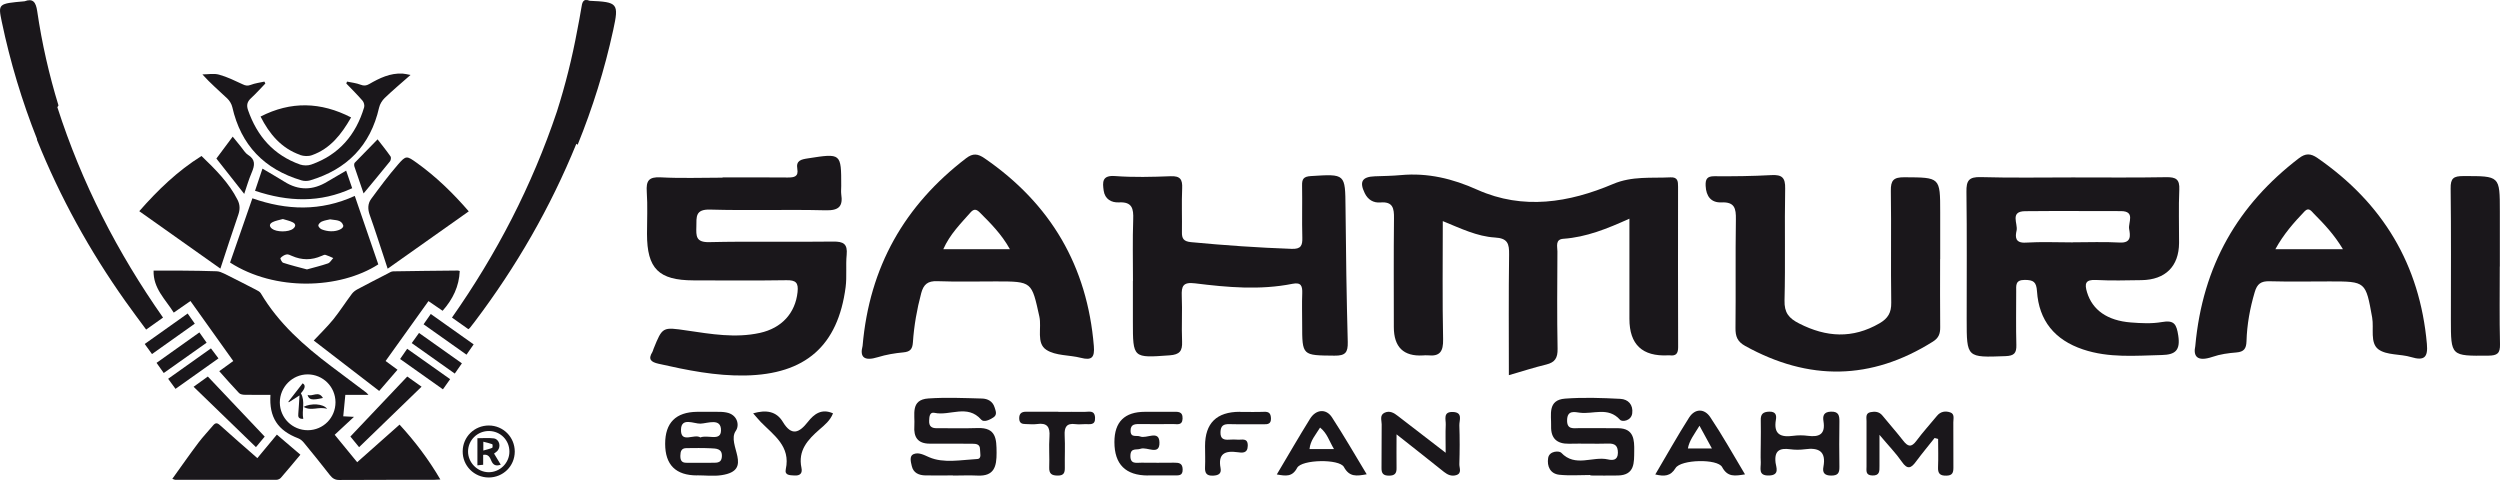
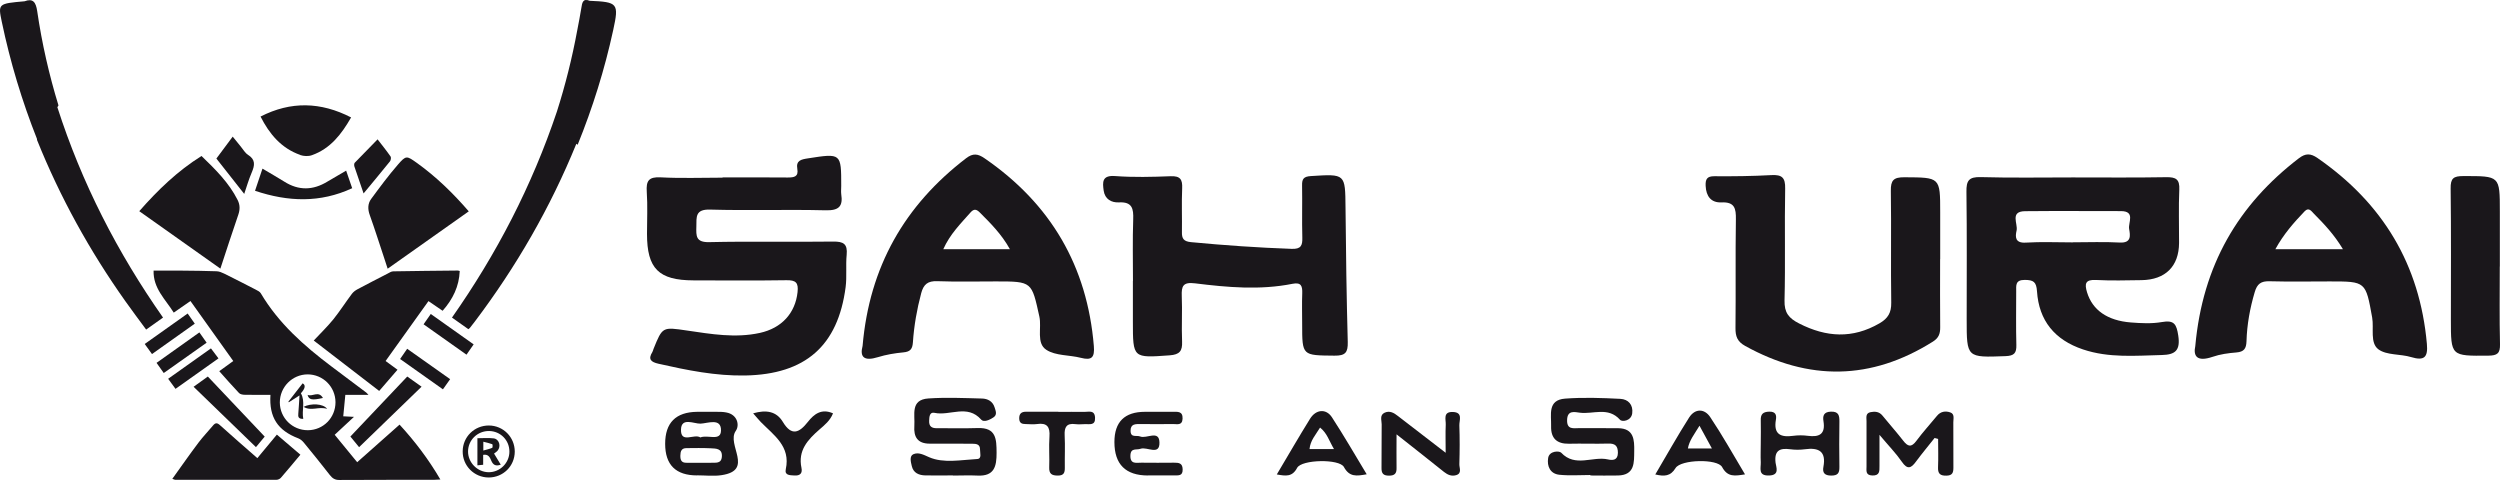
<svg xmlns="http://www.w3.org/2000/svg" viewBox="0 0 312.52 60">
  <defs>
    <style>.d{fill:#1a171b;}</style>
  </defs>
  <g id="a" />
  <g id="b">
    <g id="c">
      <g>
-         <path class="d" d="M203.68,27.34c-2.77,1.25-5.38,2.31-8.25,2.51-1.04,.07-.74,.97-.74,1.59-.02,4.05-.06,8.11,.02,12.16,.02,1.15-.32,1.7-1.42,1.97-1.5,.36-2.97,.84-4.67,1.33,0-5.14-.04-10.11,.03-15.08,.02-1.36-.17-2.04-1.78-2.13-2.21-.13-4.26-1.13-6.51-2.05,0,5.09-.06,9.94,.04,14.78,.03,1.49-.38,2.16-1.9,2-.2-.02-.41,0-.61,.01q-3.65,.22-3.65-3.55c0-4.53-.03-9.05,.02-13.58,.02-1.26-.13-2.12-1.7-1.99-.87,.07-1.56-.34-1.96-1.17-.69-1.42-.33-2.04,1.25-2.1,1.08-.04,2.17-.05,3.25-.15,3.39-.31,6.49,.44,9.6,1.84,5.7,2.54,11.43,1.61,16.95-.73,2.38-1.01,4.77-.71,7.18-.83,.92-.04,.94,.51,.94,1.17,0,6.69-.02,13.37,.01,20.06,0,.79-.26,1.12-1.05,1.02-.07,0-.14,0-.2,0q-4.84,.25-4.84-4.56v-12.53Z" />
        <path class="d" d="M259.2,22.18c3.87,0,7.74,.04,11.6-.03,1.21-.02,1.69,.26,1.63,1.55-.1,2.22-.02,4.45-.03,6.68-.02,2.91-1.7,4.59-4.68,4.64-1.9,.03-3.8,.08-5.7-.02-1.35-.07-1.45,.47-1.12,1.55,.67,2.19,2.51,3.53,5.48,3.76,1.28,.1,2.61,.17,3.86-.05,1.54-.27,1.84,.24,2.06,1.69,.28,1.85-.37,2.39-2.04,2.43-3.32,.08-6.63,.39-9.87-.7-3.55-1.19-5.51-3.61-5.75-7.27-.08-1.19-.45-1.41-1.53-1.42-1.2,0-1.07,.69-1.07,1.44,0,2.23-.04,4.46,.02,6.68,.03,1.04-.28,1.37-1.36,1.41-4.85,.18-4.85,.22-4.85-4.59,0-5.32,.04-10.64-.03-15.96-.02-1.37,.29-1.87,1.77-1.83,3.86,.11,7.73,.04,11.6,.04Zm-.1,8.11c1.96,0,3.92-.08,5.88,.03,1.49,.08,1.32-.89,1.18-1.7-.14-.8,.82-2.23-1.04-2.23-3.99,0-7.97-.03-11.96,.01-1.95,.02-.88,1.56-1.07,2.42-.18,.78-.2,1.59,1.14,1.51,1.95-.12,3.92-.03,5.88-.03Z" />
        <path class="d" d="M90.33,22.18c2.72,0,5.43-.02,8.15,.01,.8,0,1.36-.1,1.19-1.08-.18-1.05,.48-1.18,1.31-1.31,4.18-.65,4.18-.67,4.18,3.45,0,.34-.04,.68,0,1.01,.24,1.54-.29,2.07-1.95,2.03-4.82-.12-9.64,.05-14.46-.09-1.85-.05-1.68,.93-1.7,2.12-.03,1.18-.08,1.99,1.61,1.95,5.16-.12,10.32,0,15.48-.07,1.3-.02,1.83,.29,1.7,1.65-.13,1.34,.04,2.71-.13,4.04-.96,7.36-5.04,10.91-12.55,11.05-3.7,.07-7.27-.66-10.85-1.47-.91-.21-1.34-.54-.76-1.46,.07-.11,.09-.25,.14-.38,1.13-2.8,1.12-2.76,4.19-2.31,3.01,.44,6.04,.97,9.1,.3,2.75-.6,4.44-2.49,4.72-5.1,.13-1.18-.21-1.51-1.39-1.49-3.87,.06-7.74,.03-11.61,.02-4.37-.01-5.82-1.47-5.82-5.81,0-1.76,.09-3.52-.03-5.26-.09-1.36,.23-1.89,1.73-1.81,2.57,.14,5.16,.04,7.74,.04Z" />
        <path class="d" d="M242.53,32.38c0,2.84-.02,5.67,.01,8.51,.01,.81-.17,1.35-.92,1.82-7.72,4.85-15.51,4.93-23.45,.54-1-.55-1.23-1.21-1.22-2.26,.05-4.52-.02-9.05,.05-13.57,.02-1.35-.14-2.19-1.8-2.12-1.3,.06-1.92-.76-1.98-2.06-.04-.83,.16-1.22,1.1-1.21,2.37,.02,4.75-.01,7.12-.14,1.32-.07,1.75,.31,1.72,1.68-.09,4.66,.04,9.32-.08,13.98-.04,1.54,.53,2.23,1.83,2.89,3.39,1.73,6.67,1.93,10.04-.02,1.07-.62,1.49-1.34,1.47-2.58-.07-4.66,.02-9.32-.05-13.98-.02-1.31,.33-1.71,1.7-1.7,4.46,.03,4.47-.03,4.47,4.36,0,1.96,0,3.92,0,5.87Z" />
        <path class="d" d="M274.43,43.24c.92-10.08,5.35-17.63,12.94-23.45,.84-.64,1.46-.64,2.33-.04,8.17,5.65,12.8,13.33,13.68,23.24,.15,1.66-.31,2.15-1.97,1.65-1.35-.41-3.06-.21-4.09-.97-1.08-.81-.54-2.61-.78-3.97-.81-4.52-.79-4.52-5.3-4.52-2.51,0-5.02,.05-7.53-.02-1.06-.03-1.55,.32-1.85,1.35-.6,2.02-.97,4.07-1.03,6.15-.03,.93-.32,1.32-1.26,1.4-1.01,.08-2.04,.22-2.99,.55-1.98,.67-2.42-.13-2.15-1.36Zm18.46-12.08c-1.1-1.84-2.35-3.15-3.63-4.44-.31-.31-.63-.85-1.15-.32-1.35,1.41-2.65,2.88-3.67,4.75h8.44Z" />
        <path class="d" d="M107.83,43.24c.86-9.92,5.26-17.57,12.93-23.45,.87-.67,1.48-.58,2.32,0,8.28,5.69,12.84,13.49,13.66,23.48,.11,1.4-.24,1.82-1.63,1.46-1.44-.37-3.15-.24-4.31-1-1.29-.84-.56-2.74-.87-4.15-.97-4.38-.88-4.4-5.43-4.4-2.45,0-4.89,.06-7.34-.03-1.17-.04-1.7,.38-2,1.49-.54,2.03-.9,4.08-1.04,6.16-.06,.85-.34,1.17-1.19,1.25-1.07,.1-2.16,.28-3.19,.6-1.69,.52-2.29,.02-1.91-1.41Zm18.41-12.1c-1.04-1.87-2.4-3.22-3.76-4.58-.41-.41-.73-.49-1.16,0-1.22,1.39-2.56,2.7-3.4,4.59h8.32Z" />
        <path class="d" d="M141.63,35.13c0-2.57-.06-5.14,.03-7.7,.05-1.35-.12-2.22-1.79-2.13-.92,.05-1.75-.4-1.9-1.46-.15-1.06-.23-1.96,1.44-1.83,2.3,.17,4.62,.11,6.93,.02,1.21-.05,1.49,.41,1.44,1.51-.08,1.82,0,3.65-.03,5.47-.02,.82,.22,1.17,1.13,1.26,4.19,.4,8.38,.69,12.59,.84,1.16,.04,1.36-.41,1.33-1.41-.06-2.16,.01-4.33-.03-6.49-.02-.82,.17-1.14,1.1-1.2,4.33-.27,4.29-.31,4.33,3.95,.05,5.6,.13,11.2,.28,16.8,.03,1.3-.29,1.72-1.67,1.7-4.03-.04-4.03,.03-4.03-3.95,0-1.28-.04-2.57,.01-3.85,.03-.91-.13-1.4-1.23-1.18-4.05,.81-8.13,.44-12.17-.06-1.51-.19-1.71,.35-1.66,1.6,.08,1.89-.04,3.79,.04,5.67,.05,1.19-.3,1.64-1.56,1.73-4.59,.33-4.59,.38-4.59-4.23v-5.07Z" />
        <path class="d" d="M312.49,33.31c0,3.24-.05,6.48,.03,9.71,.03,1.16-.34,1.43-1.47,1.44-4.67,.04-4.67,.08-4.67-4.51,0-5.46,.04-10.93-.03-16.39-.02-1.28,.36-1.55,1.59-1.55,4.56,0,4.56-.06,4.56,4.42,0,2.29,0,4.59,0,6.88Z" />
        <path class="d" d="M198.8,59.38c-1.29,0-2.59,.1-3.86-.03-1.16-.12-1.57-1.07-1.41-2.09,.14-.92,1.39-.92,1.63-.67,1.76,1.87,3.93,.41,5.84,.84,.57,.13,1.24,.14,1.25-.82,0-.87-.34-1.19-1.22-1.16-1.63,.05-3.26-.02-4.89,.02-1.53,.03-2.28-.68-2.24-2.19,.04-1.42-.48-3.28,1.75-3.45,2.29-.17,4.61-.09,6.91,.03,.97,.05,1.62,.73,1.48,1.81-.12,.94-1.25,1.11-1.52,.81-1.49-1.67-3.36-.67-5.03-.89-.64-.08-1.56-.35-1.59,.91-.04,1.24,.8,1.02,1.51,1.02,1.63,.01,3.26-.01,4.89,.01,1.97,.03,2.01,1.48,1.99,2.86-.02,1.4,.1,3-2.02,3.05-1.15,.03-2.31,0-3.46,0v-.06Z" />
        <path class="d" d="M119.13,59.43c-1.15,0-2.31,.02-3.46,0-.8-.02-1.49-.3-1.69-1.17-.12-.51-.32-1.25,.2-1.48,.64-.28,1.25,.06,1.98,.38,1.8,.78,3.98,.33,6,.22,.61-.03,.34-.78,.35-1.21,0-.65-.48-.7-.99-.7-1.77,0-3.53-.02-5.3-.01-1.51,0-2.02-.83-1.92-2.22,.1-1.4-.53-3.27,1.75-3.43,2.23-.15,4.48-.05,6.72,.01,.68,.02,1.32,.33,1.56,1.1,.14,.45,.37,.93-.16,1.27-.46,.3-1.18,.64-1.51,.27-1.73-1.97-3.91-.44-5.83-.85-.63-.14-.66,.49-.68,.98-.03,.7,.3,.95,.98,.94,1.7-.02,3.4,.04,5.09-.02,2.32-.08,2.35,1.38,2.36,3.08,.01,1.73-.29,2.97-2.4,2.86-1.02-.05-2.04,0-3.06,0h0Z" />
        <path class="d" d="M87.14,59.43q-3.99,0-3.99-3.95t3.99-4c.81,0,1.62,0,2.44,0,.4,0,.82,0,1.21,.08,1.4,.25,1.69,1.59,1.19,2.3-1.21,1.72,2.34,4.93-1.79,5.54-.99,.15-2.03,.02-3.04,.02Zm.3-1.58c.48,0,.95,.02,1.43,0,.58-.03,1.31,.15,1.37-.77,.07-1.02-.73-1.01-1.38-1.04-1.02-.05-2.04-.03-3.05-.02-.63,0-.75,.4-.76,.94-.01,.57,.15,.9,.77,.89,.54,0,1.09,0,1.63,0Zm.12-3.17c.91-.37,2.54,.53,2.57-.85,.04-1.64-1.67-.9-2.57-.87-.82,.02-2.38-.82-2.43,.72-.06,1.84,1.67,.48,2.43,1.01Z" />
        <path class="d" d="M241.84,54.75c-.77,.98-1.57,1.93-2.31,2.93-.61,.84-1.07,1.08-1.78,.05-.7-1.02-1.59-1.93-2.8-3.37,0,1.69,0,2.79,0,3.89,0,.64,.04,1.22-.9,1.19-.87-.03-.72-.62-.72-1.13,0-1.89-.01-3.77,0-5.66,0-.44-.16-1,.52-1.13,.55-.11,1.07-.06,1.47,.43,.85,1.05,1.75,2.05,2.58,3.12,.59,.77,1.03,.9,1.67,.03,.8-1.08,1.72-2.08,2.57-3.12,.45-.55,1.06-.63,1.65-.43,.58,.19,.39,.79,.39,1.24,.01,1.89,0,3.77,.01,5.66,0,.62-.11,1-.88,1.01-.8,.02-1.07-.27-1.04-1.05,.05-1.18,.01-2.36,.01-3.54l-.44-.12Z" />
        <path class="d" d="M143.51,59.44q-4.2,0-4.2-4.18,0-3.78,3.82-3.78c1.15,0,2.3,0,3.46,0,.6,0,1.28-.11,1.24,.86-.04,.89-.69,.66-1.17,.67-1.36,.02-2.71,.01-4.07,0-.63,0-1.28-.05-1.26,.87,.02,.88,.75,.5,1.19,.68,.81,.33,2.38-.86,2.42,.74,.05,1.71-1.55,.51-2.36,.8-.52,.19-1.24-.16-1.27,.84-.04,1.14,.76,.89,1.38,.9,1.36,.02,2.71,.01,4.07,0,.58,0,1.06,.03,1.08,.82,.03,.87-.54,.76-1.07,.77-1.08,0-2.17,0-3.25,0Z" />
        <path class="d" d="M174.58,54.28c0,1.7-.02,2.96,0,4.22,.02,.69-.24,.96-.94,.96-.7,0-.95-.26-.94-.95,.03-1.82-.01-3.65,.02-5.47,0-.5-.28-1.15,.37-1.45,.63-.29,1.17,.02,1.67,.42,1.85,1.44,3.72,2.87,5.96,4.59,0-1.43-.04-2.47,.01-3.51,.03-.65-.38-1.64,.9-1.59,1.28,.05,.78,1.05,.8,1.67,.06,1.62,.05,3.24,0,4.86-.01,.47,.36,1.15-.41,1.37-.55,.16-1.03-.03-1.5-.4-1.84-1.48-3.7-2.93-5.96-4.72Z" />
        <path class="d" d="M220.11,55.38c0-.94,.03-1.89,0-2.83-.03-.77,.27-1.07,1.06-1.09,.82-.02,.93,.44,.83,1.02-.31,1.81,.59,2.22,2.17,2,.6-.08,1.23-.08,1.82,0,1.44,.19,2.22-.2,1.96-1.82-.11-.65,.01-1.17,.91-1.2,.99-.04,1.09,.48,1.08,1.25-.03,1.89-.03,3.77,0,5.66,.01,.75-.18,1.08-1.02,1.08-.84,0-1.12-.36-.98-1.09,.37-1.95-.59-2.44-2.32-2.2-.6,.08-1.23,.08-1.82,0-1.33-.18-2.02,.16-1.84,1.69,.07,.55,.55,1.55-.81,1.59-1.42,.05-1.01-.93-1.04-1.65-.04-.81,0-1.62,0-2.42Z" />
        <path class="d" d="M206.93,59.3c1.42-2.4,2.75-4.79,4.22-7.1,.74-1.16,1.92-1.14,2.64-.06,1.52,2.27,2.86,4.67,4.35,7.16-1.27,.2-2.17,.37-2.86-.91-.57-1.07-5.16-.96-5.82,.12-.64,1.05-1.42,1.06-2.54,.8Zm5.52-6.08c-.67,1.1-1.28,1.86-1.45,2.84h3c-.53-.97-.97-1.77-1.55-2.84Z" />
        <path class="d" d="M159.61,59.31c1.47-2.47,2.77-4.73,4.15-6.95,.74-1.2,2.01-1.31,2.74-.2,1.49,2.29,2.86,4.66,4.35,7.13-1.28,.23-2.16,.36-2.85-.91-.56-1.04-5.29-.95-5.85,.11-.61,1.15-1.41,1.02-2.54,.82Zm7.15-3.17c-.62-1.05-.86-1.99-1.74-2.69-.55,.91-1.22,1.61-1.32,2.69h3.06Z" />
-         <path class="d" d="M154.98,51.49c1.02,0,2.03,.03,3.05-.01,.63-.03,.83,.23,.85,.82,.02,.68-.37,.75-.91,.74-1.42-.02-2.85,.02-4.27-.02-.74-.02-1.1,.18-1.13,.99-.03,.89,.44,1,1.13,.95,.34-.02,.68-.03,1.01,0,.53,.05,1.29-.28,1.27,.77-.02,.98-.71,.88-1.28,.8-1.58-.22-2.46,.19-2.12,1.99,.13,.69-.26,.91-.93,.94-.83,.04-1.05-.33-1.01-1.08,.04-.87,0-1.75,0-2.63q0-4.27,4.34-4.27Z" />
        <path class="d" d="M104.13,51.68c-.35,.89-1.04,1.45-1.68,2-1.48,1.29-2.72,2.63-2.26,4.81,.14,.66-.16,1-.89,.95-.56-.04-1.24,0-1.07-.79,.62-2.86-1.49-4.23-3.12-5.89-.31-.32-.59-.67-.96-1.09,1.63-.47,2.91-.26,3.71,1.07,1.1,1.83,2.06,1.36,3.13,0,.78-.99,1.71-1.7,3.14-1.07Z" />
        <path class="d" d="M132.3,51.49c1.08,0,2.16-.02,3.25,0,.55,.01,1.29-.28,1.34,.72,.05,1.01-.66,.79-1.24,.81-.41,.01-.82,.05-1.22,0-1.12-.15-1.39,.4-1.34,1.4,.07,1.34,0,2.69,.02,4.03,.01,.63-.11,1-.87,1-.76,0-1.11-.21-1.08-1.03,.05-1.28-.06-2.56,.03-3.83,.09-1.22-.29-1.77-1.57-1.58-.46,.07-.94,0-1.42,0-.45,0-.77-.12-.79-.67-.02-.6,.25-.87,.83-.87,1.35,0,2.7,0,4.06,0Z" />
        <g>
          <path class="d" d="M44.65,57.78c-.97-1.18-1.89-2.3-2.81-3.43,.81-.75,1.55-1.44,2.41-2.24l-1.34-.07c.09-.92,.17-1.76,.26-2.68h2.89c-.16-.17-.22-.25-.29-.3-1.44-1.08-2.89-2.16-4.33-3.25-3.43-2.58-6.62-5.4-8.84-9.15-.12-.2-.39-.33-.62-.45-1.31-.68-2.63-1.35-3.96-2.01-.29-.14-.62-.28-.94-.29-1.44-.05-2.88-.07-4.32-.08-1.19-.01-2.38,0-3.56,0-.06,2.23,1.48,3.58,2.52,5.25,.73-.5,1.4-.97,2.09-1.45,1.81,2.53,3.57,5,5.35,7.5-.62,.45-1.15,.83-1.75,1.27,.83,.93,1.63,1.85,2.47,2.73,.15,.16,.47,.22,.72,.22,1.07,.02,2.14,.01,3.21,.01-.18,2.81,.9,4.45,3.49,5.44,.26,.1,.5,.31,.68,.53,1.1,1.34,2.19,2.68,3.25,4.05,.33,.42,.65,.63,1.21,.62,3.93-.03,7.86-.01,11.79-.02,.23,0,.47-.02,.82-.04-1.49-2.55-3.2-4.79-5.1-6.86-1.79,1.59-3.52,3.12-5.3,4.7Zm-6.17-4c-1.93,0-3.49-1.53-3.5-3.47,0-1.92,1.55-3.5,3.47-3.51,1.93,0,3.48,1.55,3.49,3.48,0,1.94-1.52,3.49-3.46,3.5Z" />
-           <path class="d" d="M47.29,33.05c-.97-2.83-1.94-5.67-2.94-8.56-4.26,1.95-8.51,1.81-12.8,.3-.94,2.72-1.86,5.36-2.79,8.03,5.61,3.61,13.68,3.34,18.53,.23Zm-7.05-5.36c.35-.15,.74-.2,1.02-.27,.68,.13,1.39,.02,1.64,.74,.13,.38-.66,.78-1.54,.75-.38-.01-.77-.09-1.13-.23-.19-.07-.44-.33-.44-.49,0-.17,.25-.41,.44-.5Zm-.03,4.3c.15-.07,.35-.17,.48-.13,.33,.1,.65,.26,.97,.4-.22,.23-.4,.58-.67,.67-.87,.3-1.77,.51-2.62,.75-1.02-.27-2.01-.52-2.97-.83-.17-.05-.39-.53-.34-.59,.19-.21,.47-.39,.74-.45,.21-.05,.47,.08,.69,.18,1.24,.55,2.47,.55,3.71,0Zm-6.16-4.21c.4-.2,.86-.27,1.31-.4,.44,.14,.87,.22,1.25,.42,.39,.2,.38,.52,.02,.8-.57,.44-2.07,.43-2.63-.01-.38-.3-.32-.62,.05-.8Z" />
          <path class="d" d="M57.21,33.82c-2.68,.03-5.37,.05-8.05,.1-.24,0-.49,.17-.72,.29-1.25,.64-2.51,1.29-3.75,1.95-.26,.14-.52,.33-.7,.57-.79,1.05-1.5,2.17-2.32,3.19-.75,.92-1.61,1.75-2.45,2.65,2.73,2.1,5.43,4.18,8.18,6.3,.77-.89,1.52-1.76,2.29-2.65-.53-.39-.98-.72-1.49-1.09,1.82-2.54,3.59-5.01,5.36-7.49,.63,.43,1.2,.82,1.77,1.21,1.29-1.46,2.06-3.06,2.14-4.97-.12-.03-.19-.07-.26-.06Z" />
          <path class="d" d="M29.79,26.84c.22-.64,.22-1.23-.08-1.83-1.09-2.17-2.79-3.84-4.52-5.51-3.02,1.89-5.49,4.29-7.78,6.9,3.38,2.39,6.73,4.77,10.14,7.18,.75-2.27,1.47-4.51,2.24-6.74Z" />
          <path class="d" d="M49.75,20.57c-1.19,1.37-2.28,2.84-3.36,4.31-.43,.59-.43,1.29-.16,2.02,.64,1.79,1.21,3.6,1.81,5.4,.14,.42,.28,.85,.42,1.29,3.43-2.42,6.76-4.79,10.14-7.17-1.94-2.24-4.05-4.31-6.48-6.05-1.28-.91-1.35-.97-2.37,.2Z" />
          <path class="d" d="M20.38,39.7C14.67,31.56,10.22,22.88,7.17,13.4c.05-.07,.09-.15,.14-.22-1.17-3.82-2.07-7.75-2.66-11.79C4.48,.25,4.12-.23,3.07,.16-.23,.45-.25,.46,.22,2.71c1.06,5.07,2.54,9.95,4.4,14.65,0,.06,0,.11,.01,.14,2.88,7.16,6.58,13.86,11.04,20.15,.84,1.19,1.72,2.35,2.6,3.55,.73-.52,1.38-.98,2.11-1.5Z" />
-           <path class="d" d="M28.41,12.31c.29,.28,.54,.69,.63,1.08,1.08,4.77,4.01,7.78,8.66,9.16,.33,.1,.73,.09,1.06,0,4.62-1.38,7.55-4.35,8.63-9.1,.1-.44,.38-.89,.7-1.2,1-.96,2.06-1.85,3.23-2.88-.44-.08-.71-.15-.98-.17-1.56-.09-2.89,.56-4.19,1.31-.37,.21-.66,.24-1.07,.08-.54-.21-1.13-.27-1.7-.39-.03,.08-.06,.16-.09,.24,.68,.71,1.39,1.41,2.03,2.15,.17,.19,.27,.58,.2,.82-1.03,3.46-3.16,5.95-6.61,7.16-.42,.15-.97,.14-1.39,0-3.31-1.17-5.39-3.55-6.52-6.82-.21-.62-.09-1.04,.37-1.47,.63-.58,1.2-1.22,1.8-1.84l-.12-.24c-.57,.13-1.17,.2-1.71,.41-.38,.15-.65,.1-1-.07-.97-.45-1.94-.93-2.96-1.21-.65-.18-1.38-.03-2.08-.03,1.02,1.14,2.1,2.05,3.12,3.02Z" />
          <path class="d" d="M32.16,57.26c-1.59-1.4-3.14-2.73-4.65-4.1-.36-.33-.58-.33-.88,.03-.59,.71-1.24,1.38-1.8,2.12-1.11,1.47-2.16,2.98-3.29,4.55,.27,.09,.32,.12,.36,.12,4.22,0,8.43,.01,12.65,0,.19,0,.44-.11,.56-.25,.81-.93,1.6-1.89,2.44-2.89-.98-.83-1.95-1.67-2.94-2.51-.84,1.01-1.61,1.94-2.44,2.94Z" />
          <path class="d" d="M37.53,19.38c.44,.15,1.02,.18,1.46,.02,2.32-.82,3.71-2.64,4.9-4.72-3.79-1.95-7.53-2.05-11.32-.11,1.11,2.19,2.6,3.97,4.97,4.8Z" />
          <path class="d" d="M44.03,23.54c-.26-.77-.5-1.47-.76-2.21-.83,.49-1.59,.92-2.34,1.37-1.8,1.1-3.59,1.15-5.4,0-.88-.55-1.78-1.06-2.72-1.62-.31,.91-.61,1.82-.93,2.77,4.15,1.39,8.14,1.53,12.14-.32Z" />
          <path class="d" d="M44.89,55.9c2.62-2.54,5.19-5.02,7.81-7.56-.72-.51-1.29-.91-1.79-1.27-2.39,2.52-4.73,4.99-7.11,7.5,.31,.37,.63,.76,1.09,1.33Z" />
          <path class="d" d="M32,55.89c.44-.53,.78-.94,1.09-1.31-2.4-2.54-4.74-5.01-7.11-7.51-.51,.37-1.08,.77-1.78,1.28,2.64,2.55,5.2,5.03,7.8,7.55Z" />
          <path class="d" d="M31,19.35c-.37-.23-.61-.68-.91-1.04-.32-.38-.62-.77-1-1.23-.75,1.01-1.43,1.92-2.04,2.74,1.21,1.53,2.34,2.96,3.48,4.42,.29-.86,.56-1.79,.94-2.68,.38-.89,.5-1.61-.48-2.21Z" />
          <path class="d" d="M48.75,20.17c.11-.14,.16-.47,.08-.6-.52-.75-1.1-1.46-1.63-2.15-1,1.02-1.94,1.97-2.86,2.93-.08,.09-.08,.32-.04,.46,.38,1.15,.78,2.3,1.15,3.37,1.12-1.35,2.22-2.67,3.3-4.01Z" />
          <path class="d" d="M61.11,53.19c-1.81,0-3.26,1.42-3.27,3.23-.02,1.8,1.43,3.26,3.24,3.27,1.82,0,3.26-1.42,3.27-3.23,0-1.81-1.43-3.26-3.24-3.27Zm-.06,5.84c-1.39-.03-2.55-1.22-2.54-2.6,.01-1.43,1.19-2.57,2.64-2.55,1.42,.02,2.54,1.16,2.53,2.58,0,1.43-1.21,2.6-2.63,2.57Z" />
-           <path class="d" d="M51.47,42.89c1.82,1.29,3.58,2.53,5.38,3.81,.31-.44,.58-.83,.89-1.28-1.79-1.27-3.56-2.52-5.36-3.8-.3,.41-.58,.81-.91,1.27Z" />
          <path class="d" d="M24.93,41.55c-1.82,1.29-3.57,2.53-5.36,3.81,.32,.45,.6,.84,.9,1.27,1.8-1.28,3.56-2.52,5.36-3.79-.29-.42-.57-.81-.9-1.28Z" />
          <path class="d" d="M23.46,39.19c-1.83,1.3-3.58,2.54-5.37,3.81,.33,.46,.61,.85,.91,1.26,1.8-1.27,3.55-2.52,5.35-3.8-.3-.43-.57-.82-.9-1.28Z" />
          <path class="d" d="M27.31,44.8c-.34-.45-.63-.84-.94-1.25-1.82,1.3-3.57,2.54-5.35,3.8,.34,.46,.62,.85,.92,1.26,1.81-1.29,3.57-2.53,5.37-3.81Z" />
          <path class="d" d="M50.02,44.88c1.83,1.29,3.57,2.53,5.35,3.79,.31-.44,.59-.83,.9-1.27-1.8-1.28-3.56-2.53-5.37-3.8-.31,.46-.59,.86-.89,1.29Z" />
          <path class="d" d="M58.32,44.33c.31-.44,.58-.83,.89-1.28-1.8-1.28-3.56-2.52-5.36-3.8-.31,.44-.6,.86-.9,1.29,1.84,1.3,3.58,2.53,5.37,3.8Z" />
          <path class="d" d="M37.6,49.18q.84-.93,.23-1.26c-.62,.8-1.2,1.55-1.78,2.29l.05,.08c.39-.25,.78-.5,1.34-.86-.06,.85-.08,1.56-.15,2.27-.04,.4,0,.68,.62,.66-.21-1.07,.28-2.15-.29-3.19Z" />
          <path class="d" d="M37.95,50.86c.96,.58,1.88-.08,2.94,.25-.48-.67-2.04-.72-2.94-.25Z" />
          <path class="d" d="M40.37,49.75c-.56-.96-1.3-.11-1.92-.39,.16,.63,.55,.7,1.92,.39Z" />
          <path class="d" d="M62.19,56.35c.48-.54,.22-1.46-.47-1.55-.66-.08-1.34-.02-2.04-.02v3.39l.72-.07v-1.24c.66-.12,.85,.34,1.01,.72,.23,.55,.57,.73,1.19,.51-.28-.47-.55-.92-.84-1.39,.14-.11,.31-.21,.44-.35Zm-.65-.37c-.33,.14-.69,.22-1.12,.34v-1.1c.42,.11,.78,.18,1.12,.31,.05,.02,.06,.41,0,.44Z" />
          <path class="d" d="M73.72,.1c-.87-.35-.95,.26-1.05,.91-.14,.93-.34,1.85-.51,2.78-.64,3.47-1.49,6.85-2.54,10.15-3.12,9.29-7.54,17.81-13.12,25.76,.74,.52,1.39,.99,2.05,1.45,.08-.07,.15-.11,.19-.16,.21-.27,.42-.54,.63-.81,5.18-6.86,9.44-14.25,12.68-22.21,.05,.04,.1,.09,.16,.13,1.87-4.61,3.37-9.39,4.45-14.36,.72-3.32,.59-3.49-2.95-3.64Z" />
        </g>
      </g>
    </g>
  </g>
</svg>